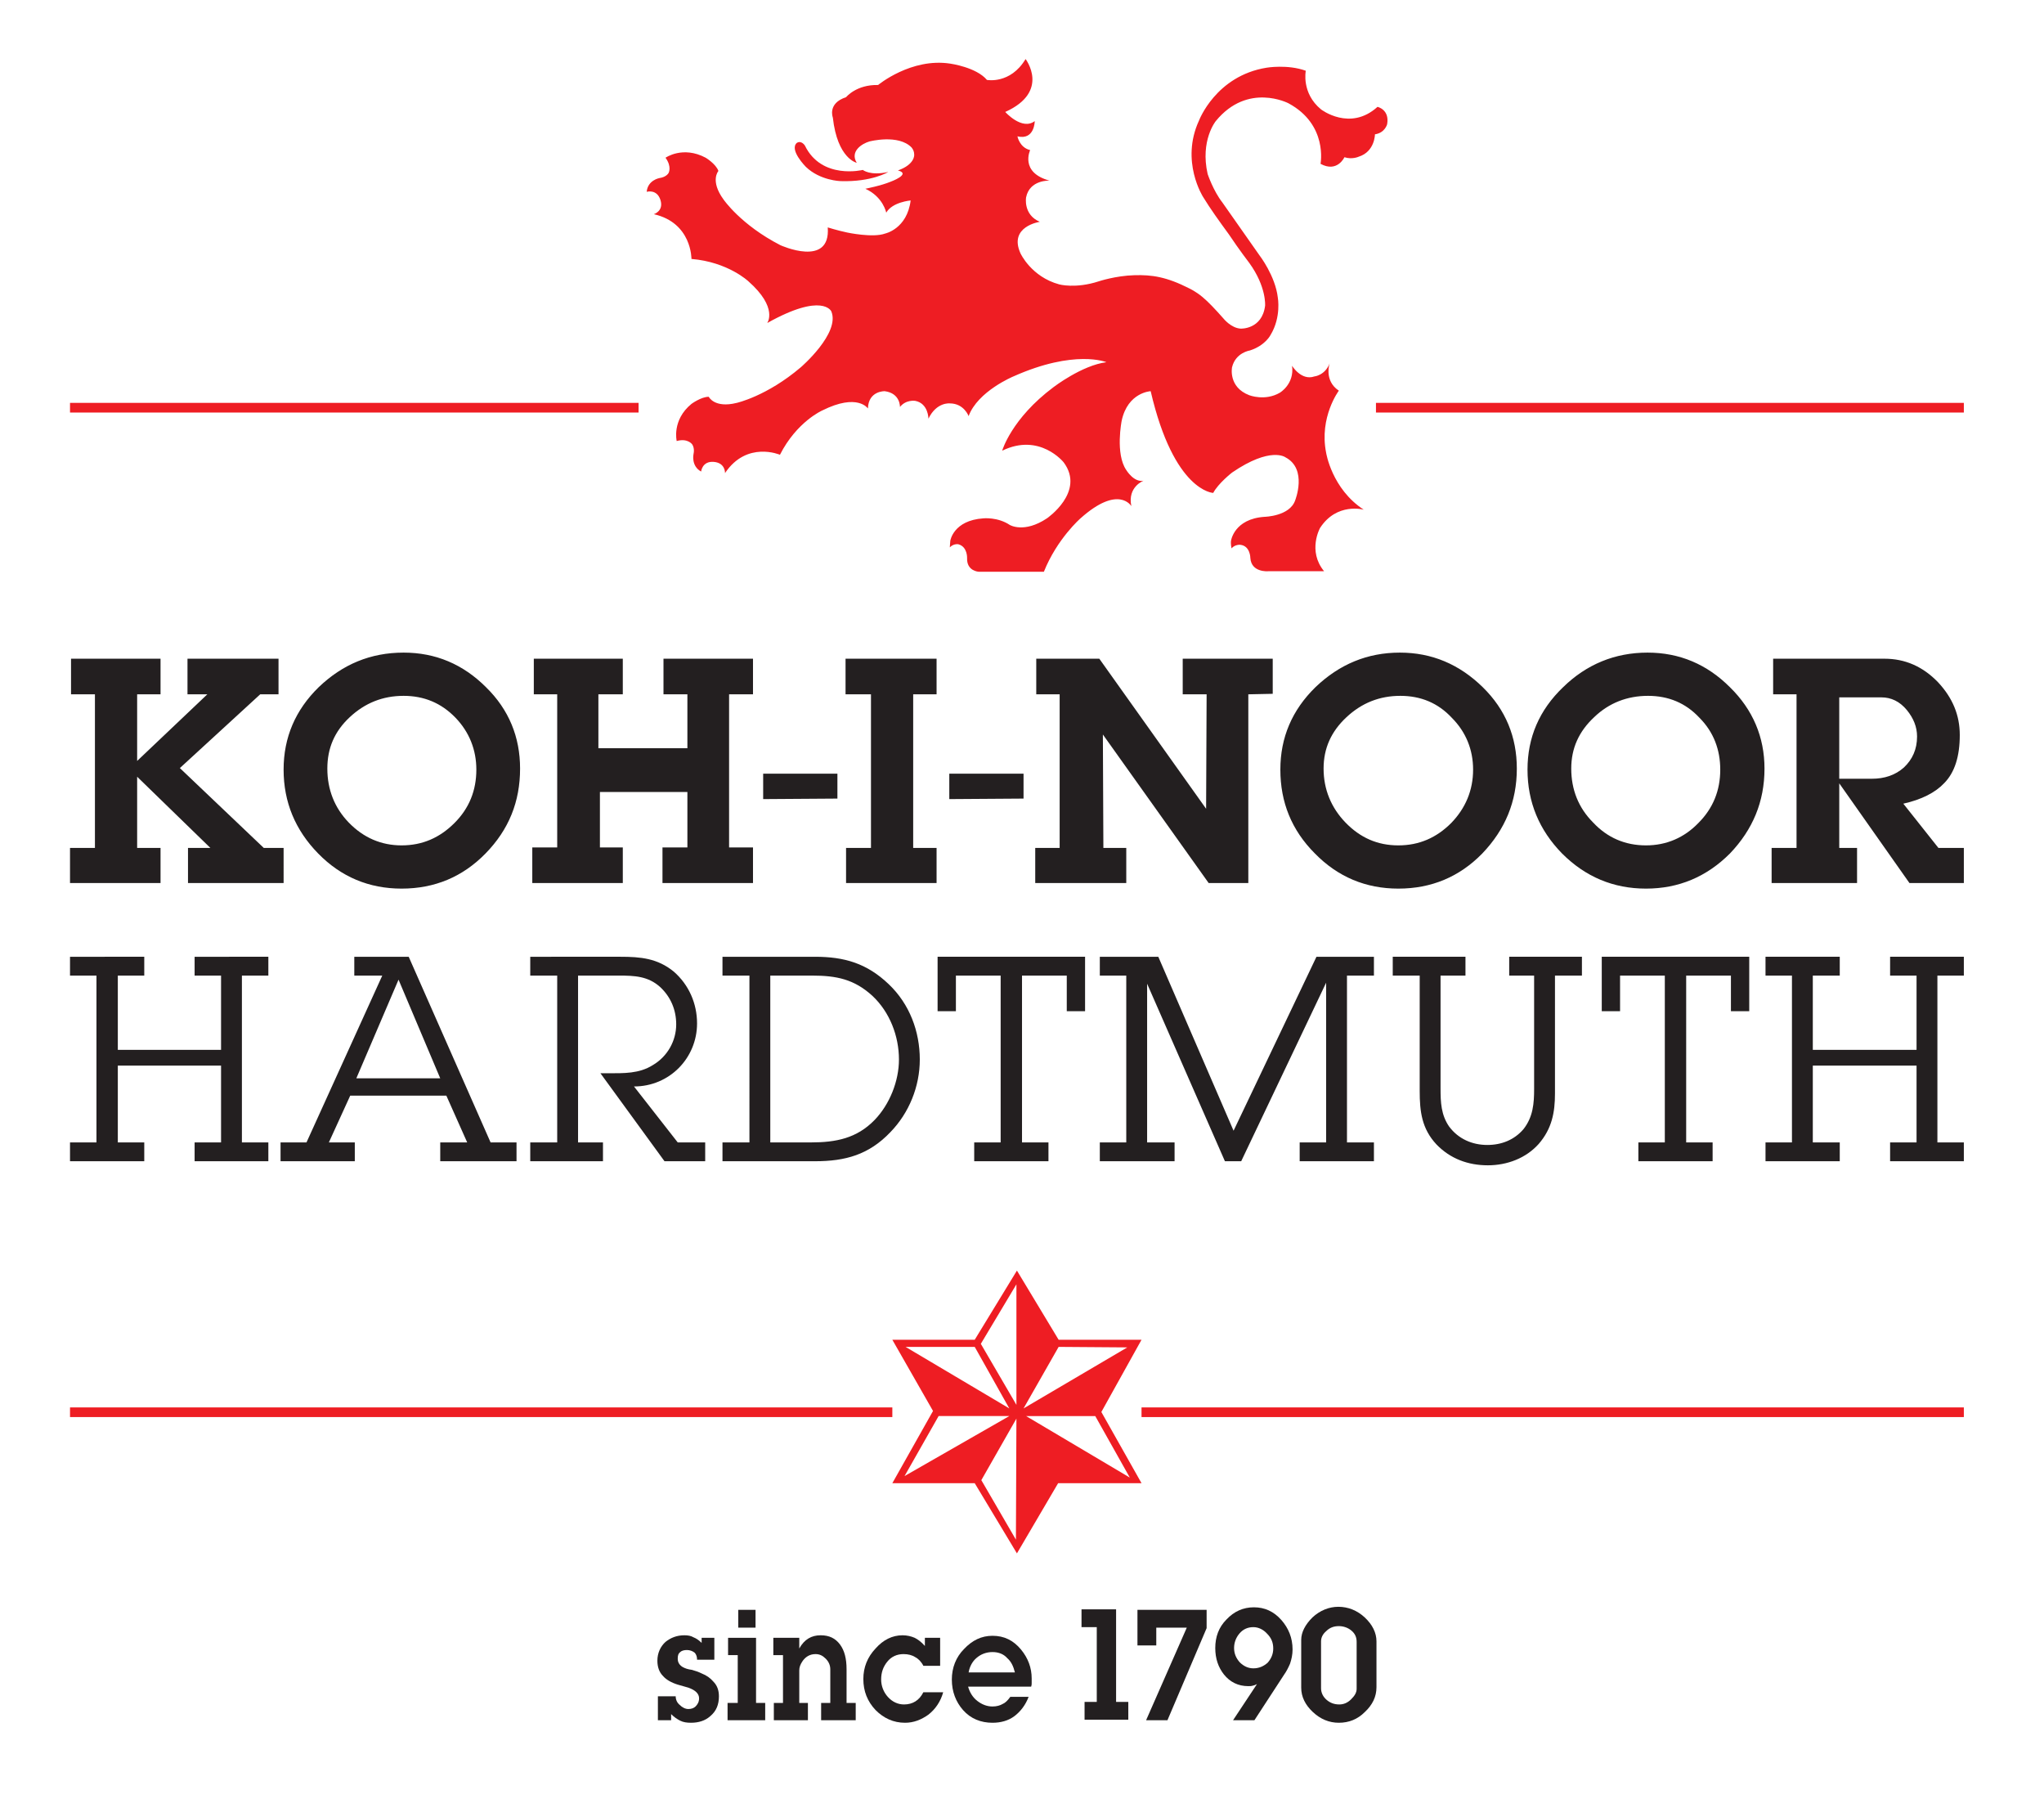
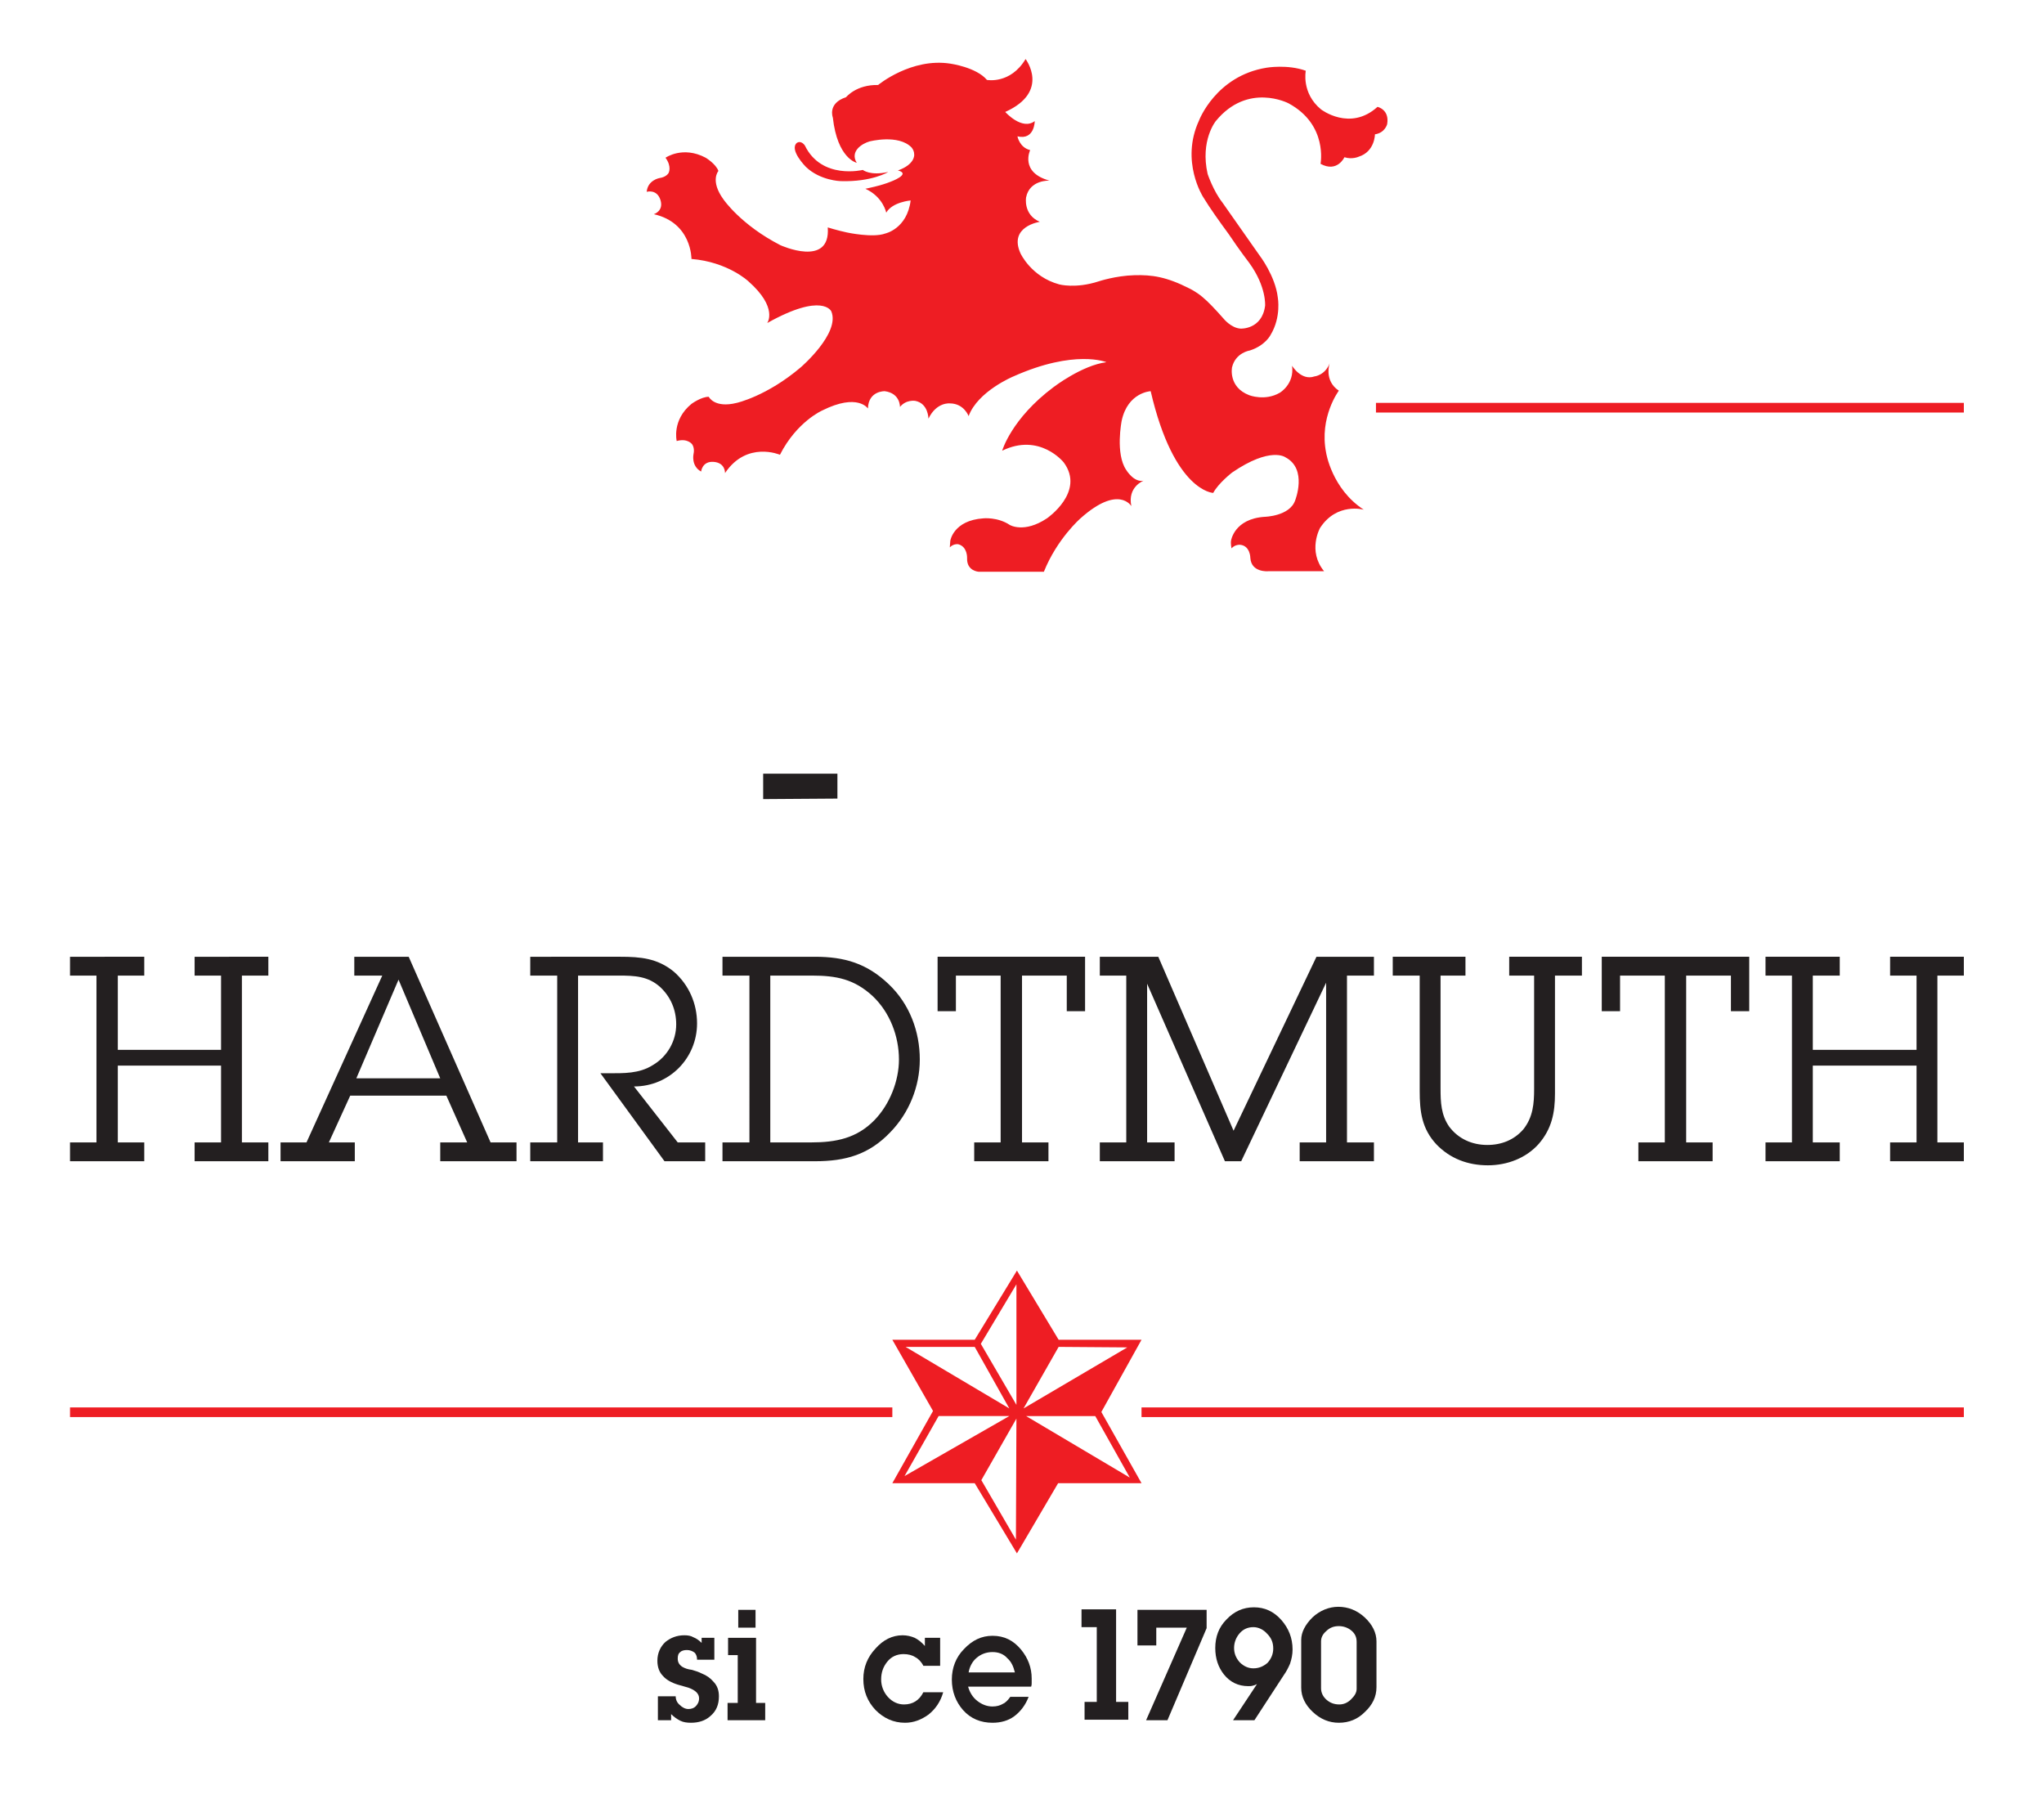
<svg xmlns="http://www.w3.org/2000/svg" xmlns:ns1="http://sodipodi.sourceforge.net/DTD/sodipodi-0.dtd" xmlns:ns2="http://www.inkscape.org/namespaces/inkscape" width="250" height="220" viewBox="0 0 250 220" version="1.1" id="svg98" ns1:docname="koinorlogo.svg" style="fill:none" ns2:version="0.92.3 (2405546, 2018-03-11)">
  <defs id="defs102" />
  <ns1:namedview pagecolor="#ffffff" bordercolor="#666666" borderopacity="1" objecttolerance="10" gridtolerance="10" guidetolerance="10" ns2:pageopacity="0" ns2:pageshadow="2" ns2:window-width="1366" ns2:window-height="706" id="namedview100" showgrid="false" ns2:zoom="1.1576718" ns2:cx="187" ns2:cy="164" ns2:window-x="-8" ns2:window-y="-8" ns2:window-maximized="1" ns2:current-layer="svg98" />
  <g id="g126" transform="matrix(0.622,0,0,0.622,8.066,6.785)">
    <path id="path58" d="M 30.5,195.5 H 10.2 v -14.6 h 5.2 v -3.7 H 0.8 v 3.7 H 6 v 32.8 H 0.8 v 3.7 H 15.4 v -3.7 h -5.2 v -15.1 h 20.3 v 15.1 h -5.2 v 3.7 h 14.5 v -3.7 h -5.2 v -32.8 h 5.2 v -3.7 H 25.3 v 3.7 h 5.2 z m 58.1,21.9 v -3.7 H 83.5 L 67.4,177.2 H 56.7 v 3.7 h 5.5 l -14.9,32.8 h -5.1 v 3.7 h 14.6 v -3.7 h -5.1 l 4.2,-9.2 h 18.9 l 4.1,9.2 h -5.3 v 3.7 z m -15,-16.3 H 57.1 l 8.3,-19.4 z m 52.1,12.6 h -5.4 l -8.6,-11 c 7,0 12.4,-5.6 12.4,-12.4 0,-3.9 -1.6,-7.6 -4.6,-10.2 -3.2,-2.6 -6.5,-2.9 -10.5,-2.9 H 91.3 v 3.7 h 5.3 v 32.8 h -5.3 v 3.7 h 14.3 v -3.7 h -4.9 v -32.8 h 8 c 3.1,0 5.8,0.1 8.2,2.3 2,1.9 3.1,4.4 3.1,7.3 0,3.2 -1.7,6.3 -4.6,8 -2.7,1.7 -5.7,1.6 -8.8,1.6 h -1.5 l 12.6,17.3 h 8 z m 8.7,0 h -5.3 v 3.7 h 18.2 c 6,0 10.6,-1.3 14.8,-5.7 3.7,-3.8 5.8,-9 5.8,-14.3 0,-5.5 -2,-10.9 -6.1,-14.8 -4.3,-4.1 -8.7,-5.4 -14.5,-5.4 h -18.2 v 3.7 h 5.3 z m 4.1,0 v -32.8 h 8.2 c 4.8,0 8.3,0.7 11.9,4 3.4,3.2 5.2,7.9 5.2,12.5 0,4.2 -1.8,8.8 -4.8,11.9 -3.5,3.6 -7.6,4.4 -12.5,4.4 z M 188,180.9 h 8.8 v 7 h 3.6 v -10.7 h -29 v 10.7 h 3.6 v -7 h 8.8 v 32.8 h -5.2 v 3.7 h 14.6 v -3.7 H 188 Z m 24.6,1.6 15.3,34.9 h 3.2 l 16.7,-35.1 v 31.4 h -5.2 v 3.7 h 14.6 v -3.7 h -5.3 v -32.8 h 5.3 v -3.7 h -11.3 l -16.3,34.2 -14.8,-34.2 h -11.5 v 3.7 h 5.2 v 32.8 h -5.2 v 3.7 H 218 v -3.7 h -5.4 z m 80.2,-1.6 h 5.3 v -3.7 h -14.3 v 3.7 h 4.9 v 22.3 c 0,2.8 -0.2,5.5 -2.1,7.9 -1.8,2.1 -4.3,3.1 -7.1,3.1 -3,0 -5.7,-1.2 -7.5,-3.6 -1.6,-2.3 -1.7,-4.8 -1.7,-7.5 v -22.2 h 4.9 v -3.7 h -14.3 v 3.7 h 5.3 v 22.7 c 0,4 0.4,7.4 3.3,10.5 2.7,2.8 6.2,4.1 10.1,4.1 3.8,0 7.5,-1.4 10,-4.2 2.6,-3 3.2,-6.2 3.2,-9.9 z m 25.8,0 h 8.8 v 7 h 3.6 v -10.7 h -29 v 10.7 h 3.6 v -7 h 8.8 v 32.8 h -5.2 v 3.7 h 14.6 v -3.7 h -5.2 z m 45.3,14.6 h -20.4 v -14.6 h 5.3 v -3.7 h -14.6 v 3.7 h 5.2 v 32.8 h -5.2 v 3.7 h 14.6 v -3.7 h -5.3 v -15.1 h 20.4 v 15.1 h -5.2 v 3.7 h 14.5 v -3.7 H 368 v -32.8 h 5.2 v -3.7 h -14.5 v 3.7 h 5.2 z" ns2:connector-curvature="0" style="fill:#231f20" />
    <path id="path60" d="m 190.5,12.9 c 0,0 0,3.8 -3.4,3 0,0 0.4,2.2 2.5,2.7 0,0 -2.1,4.4 3.8,6 0,0 -3.9,-0.2 -4.6,3.3 0,0 -0.6,3.4 2.7,4.8 0,0 -6.2,0.9 -3.8,6.2 0,0 2.1,4.6 7.6,6.1 0,0 3.2,0.9 7.8,-0.6 0,0 3.3,-1.1 7,-1.2 3.4,-0.1 6.3,0.3 10.8,2.6 0,0 1.3,0.6 2.6,1.7 1.1,0.9 2.6,2.5 4.1,4.2 0,0 1.5,1.9 3.4,2 0,0 4.2,0.2 4.8,-4.5 0,0 0.3,-3.7 -3.1,-8.4 0,0 -2,-2.6 -4,-5.6 -1.9,-2.6 -3.7,-5.1 -5.1,-7.4 0,0 -4.5,-7 -0.8,-15 0,0 3.3,-8.8 13.3,-10.4 0,0 4.1,-0.7 7.7,0.6 0,0 -0.9,4.4 3,7.6 0,0 5.7,4.4 11.1,-0.5 0,0 2.4,0.5 1.9,3.4 0,0 -0.4,1.7 -2.4,2 0,0 0,3.4 -3.2,4.4 0,0 -1.3,0.6 -2.8,0.1 0,0 -1.4,3.1 -4.7,1.3 0,0 1.5,-7.7 -6.3,-11.9 0,0 -8,-4.2 -14.3,3.5 0,0 -3.1,3.8 -1.6,10.4 0,0 1.1,3.3 2.9,5.6 l 7.3,10.4 c 0,0 3.1,4 3.6,8.3 0,0 0.7,3.8 -1.4,7.3 0,0 -1,2.1 -4.1,3.1 0,0 -2.8,0.4 -3.5,3.3 0,0 -0.8,3.9 3.4,5.5 0,0 3.1,1.2 6,-0.5 0,0 2.9,-1.7 2.4,-5.3 0,0 1.8,3 4.4,2.1 0,0 2.1,-0.2 3,-2.6 0,0 -1.2,3.4 1.8,5.4 0,0 -3.9,5.2 -2.5,12.2 0,0 1.1,7.1 7.4,11.2 0,0 -5.3,-1.5 -8.6,3.6 0,0 -2.5,4.5 0.8,8.5 h -11 c 0,0 -3.3,0.3 -3.5,-2.6 0,0 0,-2.4 -2,-2.6 0,0 -1,-0.1 -1.7,0.7 0,0 -0.2,-0.9 -0.1,-1.5 0,0 0.6,-4.3 6.6,-4.7 0,0 4.9,-0.1 6,-3.2 0,0 2.5,-6.2 -1.9,-8.5 0,0 -2.9,-2.2 -10.5,3 0,0 -2.7,2.1 -3.7,4 0,0 -7.7,-0.2 -12.3,-20 0,0 -4.5,0.2 -5.7,5.8 0,0 -1.3,6.5 0.9,9.7 0,0 1.5,2.5 3.4,2.1 0,0 -3.2,1.2 -2.4,5 0,0 -2.5,-4.3 -10,2.4 0,0 -4.6,4 -7.2,10.5 h -12.8 c 0,0 -2.4,-0.1 -2.3,-2.7 0,0 0.1,-2.2 -1.7,-2.7 0,0 -0.9,-0.2 -1.7,0.6 l 0.1,-1.3 c 0,0 0.6,-4 6.5,-4.4 0,0 2.8,-0.3 5.2,1.3 0,0 2.8,1.7 7.3,-1.3 0,0 7.6,-5.2 3.3,-11 0,0 -4.7,-5.9 -12.1,-2.3 0,0 1.8,-6.3 10.1,-12.5 0,0 5.6,-4.3 10.4,-4.9 0,0 -6.2,-2.6 -18.3,2.8 0,0 -7,2.9 -8.8,7.8 0,0 -0.9,-2.5 -3.7,-2.5 0,0 -2.6,-0.3 -4.2,3 0,0 0,-3 -2.6,-3.5 0,0 -1.8,-0.3 -3,1.2 0,0 0.1,-2.7 -3,-3.1 0,0 -3.2,-0.1 -3.3,3.4 0,0 -2,-3.1 -9,0.4 0,0 -5,2.2 -8.3,8.7 0,0 -6.5,-2.8 -10.8,3.6 0,0 0.1,-2 -2.2,-2.2 -2.3,-0.2 -2.5,1.9 -2.5,1.9 -2,-1.1 -1.5,-3.4 -1.5,-3.4 0.3,-1.3 -0.3,-2 -0.3,-2 0,0 -0.9,-1.2 -3,-0.6 0,0 -1,-4.1 2.9,-7.3 0,0 1.9,-1.4 3.4,-1.4 0,0 1.1,2.3 5.5,1.2 0,0 5.9,-1.3 12.6,-7 0,0 7.8,-6.7 6,-11 0,0 -1.7,-3.8 -12.6,2.3 0,0 2.2,-3 -3.7,-8.2 0,0 -4,-3.8 -11.2,-4.4 0,0 0.1,-7.1 -7.4,-8.8 0,0 2,-0.6 1.3,-2.8 -0.7,-2.2 -2.7,-1.6 -2.7,-1.6 0.2,-2.3 2.5,-2.7 2.5,-2.7 1.4,-0.2 1.8,-1 1.8,-1 0,0 0.7,-1.2 -0.6,-3 0,0 3.4,-2.4 7.9,0 0,0 2,1.2 2.5,2.6 0,0 -1.7,1.9 1,5.6 0,0 3.4,5 11.2,9 0,0 9.9,4.5 9.3,-3.5 0,0 1.9,0.6 3.8,1 0,0 5.1,1.1 7.5,0.2 0,0 4.3,-0.9 5,-6.5 0,0 -3.6,0.3 -4.8,2.4 0,0 -0.6,-3.1 -4.1,-4.7 0,0 3.1,-0.6 5,-1.4 0,0 4.1,-1.5 1.4,-2.2 3.4,-1.2 3.2,-3.1 3.2,-3.1 0,-0.6 -0.2,-1 -0.5,-1.4 -2.6,-2.7 -8.3,-1.2 -8.3,-1.2 -1.4,0.4 -3.9,1.9 -2.5,4.2 0,0 -3.8,-0.8 -4.7,-8.9 0,0 -1.1,-2.8 2.6,-4 0,0 2,-2.5 6.3,-2.4 0,0 6.5,-5.4 14.2,-4.2 0,0 5.1,0.7 7.2,3.2 0,0 4.6,0.9 7.6,-4.1 0,0 4.9,6.4 -4,10.4 0,0 3.3,3.7 5.8,1.8 z" ns2:connector-curvature="0" style="fill:#ee1d23" />
    <path id="path62" d="m 161.7,22.9 c -3.6,0.8 -5,-0.4 -5,-0.4 0,0 -8.1,2 -11.4,-4.8 0,0 -0.7,-1.1 -1.6,-0.5 -1.5,1.4 1.8,4.7 1.8,4.7 2.8,2.7 6.8,2.8 6.8,2.8 6.2,0.2 9.4,-1.8 9.4,-1.8 z" ns2:connector-curvature="0" style="fill:#ee1d23" />
    <path id="path64" d="m 209.2,279.6 -20.4,-12.1 h 13.6 z m -14,-25.7 13.5,0.1 -20.4,12 z m -8.3,11.4 -7,-12 7,-11.7 z m -0.1,26.5 -6.8,-11.7 6.9,-12.1 z m -21.9,-12.5 6.7,-11.8 h 13.9 z m 0.2,-25.4 h 13.6 l 6.8,12.1 z m 46.4,-1.4 h -16.3 l -8.2,-13.6 -8.3,13.6 h -16.2 l 8,14 -8,14.2 h 16.2 l 8.3,13.8 8.1,-13.8 h 16.4 l -7.9,-14 z" ns2:connector-curvature="0" style="fill:#ee1d23" />
    <path id="path66" d="m 128.4,322.6 c 0,1.6 -0.5,2.9 -1.7,3.9 -1,0.9 -2.3,1.3 -3.8,1.3 -0.8,0 -1.5,-0.1 -2.1,-0.4 -0.6,-0.3 -1.2,-0.7 -1.8,-1.3 v 1.2 h -2.6 v -4.7 h 3.5 c 0,0.7 0.3,1.3 0.8,1.7 0.5,0.5 1.1,0.8 1.7,0.8 0.6,0 1.1,-0.2 1.4,-0.5 0.4,-0.4 0.7,-0.9 0.7,-1.6 0,-0.9 -0.7,-1.6 -2.1,-2.1 -0.7,-0.2 -1.4,-0.4 -2.1,-0.6 -1.3,-0.4 -2.3,-1 -2.9,-1.7 -0.7,-0.7 -1.1,-1.7 -1.1,-3 0,-1.5 0.6,-2.8 1.6,-3.7 1,-0.8 2.2,-1.3 3.7,-1.3 0.7,0 1.3,0.1 1.8,0.4 0.5,0.2 1,0.5 1.6,1.1 v -1 h 2.5 v 4.3 h -3.4 c 0,-0.5 -0.1,-1 -0.5,-1.4 -0.4,-0.3 -0.9,-0.5 -1.5,-0.5 -0.5,0 -1,0.1 -1.3,0.4 -0.4,0.3 -0.5,0.7 -0.5,1.3 0,0.7 0.3,1.2 0.9,1.6 0.5,0.3 1.1,0.5 1.9,0.6 0.7,0.2 1.3,0.4 1.9,0.7 1,0.4 1.7,0.9 2.3,1.6 0.8,0.8 1.1,1.8 1.1,2.9 z" ns2:connector-curvature="0" style="fill:#231f20" />
    <path id="path68" d="m 132.2,309.1 h 3.4 v -3.5 h -3.4 z m -2,2 v 3.4 h 1.9 v 9.4 h -2 v 3.4 h 7.4 v -3.4 h -1.8 v -12.8 z" ns2:connector-curvature="0" style="fill:#231f20" />
-     <path id="path70" d="m 155.3,327.3 h -6.8 v -3.4 h 1.8 v -6.6 c 0,-0.8 -0.3,-1.5 -0.9,-2.1 -0.6,-0.6 -1.2,-0.9 -2,-0.9 -1.1,0 -1.9,0.5 -2.5,1.3 -0.5,0.7 -0.7,1.3 -0.7,1.9 v 6.4 h 1.7 v 3.4 h -6.7 v -3.4 h 1.8 v -9.4 h -1.9 v -3.4 h 5.1 v 2.1 c 1,-1.8 2.4,-2.6 4.2,-2.6 1.7,0 2.9,0.6 3.8,1.8 0.9,1.2 1.3,2.8 1.3,4.9 v 6.6 h 1.8 z" ns2:connector-curvature="0" style="fill:#231f20" />
    <path id="path72" d="m 172.5,321.8 c -0.5,1.8 -1.5,3.3 -2.9,4.4 -1.4,1 -2.9,1.6 -4.6,1.6 -2.3,0 -4.2,-0.9 -5.8,-2.5 -1.6,-1.7 -2.4,-3.7 -2.4,-6.1 0,-2.3 0.8,-4.3 2.4,-6 1.5,-1.7 3.3,-2.6 5.3,-2.6 0.9,0 1.7,0.2 2.4,0.5 0.6,0.3 1.3,0.8 2,1.6 v -1.6 h 3 v 5.5 h -3.3 c -0.4,-0.8 -1,-1.4 -1.6,-1.7 -0.6,-0.4 -1.4,-0.6 -2.3,-0.6 -1.3,0 -2.4,0.5 -3.2,1.5 -0.8,1 -1.2,2.1 -1.2,3.5 0,1.3 0.5,2.5 1.3,3.4 0.9,1 2,1.5 3.2,1.5 1.7,0 3,-0.8 3.8,-2.4 z" ns2:connector-curvature="0" style="fill:#231f20" />
    <path id="path74" d="m 186.6,317.9 c -0.3,-1.2 -0.7,-2.1 -1.5,-2.8 -0.7,-0.8 -1.7,-1.2 -2.9,-1.2 -1.2,0 -2.3,0.4 -3.2,1.2 -0.7,0.6 -1.3,1.6 -1.5,2.8 z m 3.3,1.2 c 0,0.5 0,0.8 0,0.9 0,0.2 0,0.4 -0.1,0.7 h -12.4 c 0.3,1.1 0.9,2.1 1.8,2.8 0.9,0.7 1.9,1.1 3,1.1 0.8,0 1.5,-0.2 2,-0.5 0.5,-0.2 1,-0.7 1.5,-1.4 h 3.6 c -0.6,1.6 -1.6,2.9 -2.8,3.8 -1.2,0.9 -2.7,1.3 -4.3,1.3 -2.3,0 -4.3,-0.8 -5.8,-2.5 -1.4,-1.6 -2.2,-3.6 -2.2,-6 0,-2.3 0.8,-4.4 2.4,-6 1.6,-1.7 3.4,-2.6 5.6,-2.6 2.3,0 4.1,0.9 5.6,2.7 1.4,1.7 2.1,3.6 2.1,5.7 z" ns2:connector-curvature="0" style="fill:#231f20" />
    <path id="path76" d="m 199.7,305.5 v 3.5 h 3 v 14.7 h -2.4 v 3.5 h 8.6 v -3.5 h -2.4 v -18.2 z" ns2:connector-curvature="0" style="fill:#231f20" />
    <path id="path78" d="m 210.7,305.6 v 7 h 3.7 v -3.5 h 6 l -8,18.2 h 4.2 l 7.7,-18.1 v -3.6 z" ns2:connector-curvature="0" style="fill:#231f20" />
    <path id="path80" d="m 237.4,313.2 c 0,-1.2 -0.4,-2.1 -1.2,-2.9 -0.7,-0.8 -1.7,-1.3 -2.7,-1.3 -1.1,0 -2,0.4 -2.7,1.2 -0.7,0.8 -1.1,1.8 -1.1,2.9 0,1.1 0.4,2 1.1,2.8 0.8,0.8 1.7,1.2 2.7,1.2 1.1,0 2,-0.4 2.8,-1.1 0.7,-0.8 1.1,-1.7 1.1,-2.8 z m 3.8,0.2 c 0,1 -0.2,1.9 -0.5,2.8 -0.3,0.7 -0.7,1.5 -1.2,2.2 l -5.8,8.9 h -4.2 l 4.7,-7.1 c -0.4,0.2 -0.7,0.3 -0.8,0.3 -0.3,0.1 -0.6,0.1 -0.9,0.1 -2,0 -3.6,-0.8 -4.8,-2.3 -1.1,-1.4 -1.7,-3.1 -1.7,-5.2 0,-2.2 0.7,-4.1 2.2,-5.6 1.5,-1.6 3.3,-2.4 5.4,-2.4 2.1,0 3.9,0.8 5.4,2.5 1.4,1.6 2.2,3.5 2.2,5.8 z" ns2:connector-curvature="0" style="fill:#231f20" />
    <path id="path82" d="m 253.8,321.1 v -9.2 c 0,-0.9 -0.3,-1.6 -1,-2.2 -0.7,-0.6 -1.6,-0.9 -2.5,-0.9 -1,0 -1.8,0.3 -2.5,1 -0.7,0.6 -1,1.3 -1,2 v 9.2 c 0,0.9 0.4,1.7 1.1,2.3 0.7,0.6 1.5,0.9 2.5,0.9 0.8,0 1.6,-0.3 2.3,-1 0.7,-0.7 1.1,-1.3 1.1,-2.1 z m 3.9,-0.3 c 0,1.9 -0.8,3.5 -2.3,4.9 -1.4,1.4 -3.1,2.1 -5.1,2.1 -1.9,0 -3.6,-0.7 -5.1,-2.1 -1.5,-1.4 -2.3,-3 -2.3,-4.8 v -9.4 c 0,-1.5 0.8,-3 2.2,-4.4 1.5,-1.4 3.3,-2.1 5.1,-2.1 1.9,0 3.7,0.7 5.2,2.1 1.5,1.4 2.3,3 2.3,4.7 z" ns2:connector-curvature="0" style="fill:#231f20" />
    <path id="path84" d="M 0.8,267.7 H 162.5 v -1.9 H 0.8 Z" ns2:connector-curvature="0" style="fill:#ee1d23" />
    <path id="path86" d="m 211.5,267.7 h 161.7 v -1.9 H 211.5 Z" ns2:connector-curvature="0" style="fill:#ee1d23" />
-     <path id="path88" d="M 0.8,70.2 H 112.6 V 68.3 H 0.8 Z" ns2:connector-curvature="0" style="fill:#ee1d23" />
    <path id="path90" d="m 151.7,141.2 h -14.6 v 5 l 14.6,-0.1 z" ns2:connector-curvature="0" style="fill:#231f20" />
-     <path id="path92" d="M 42.8,155.8 H 38.9 L 22.4,140.1 38.2,125.6 h 3.6 v -7 H 23.9 v 7 h 3.9 L 14,138.7 v -13.1 h 4.6 v -7 H 1 v 7 h 4.7 v 30.2 H 0.8 v 6.9 H 18.6 v -6.9 H 14 v -14 l 14.4,14 H 24 v 6.9 h 18.8 z m 39.8,-31.6 c -4.5,-4.5 -9.9,-6.8 -16.2,-6.8 -6.5,0 -12,2.3 -16.7,6.8 -4.6,4.5 -6.9,9.9 -6.9,16.2 0,6.4 2.3,11.9 6.8,16.5 4.5,4.6 10,6.9 16.4,6.9 6.5,0 12,-2.3 16.5,-6.9 4.6,-4.7 6.8,-10.2 6.8,-16.7 0,-6.2 -2.2,-11.6 -6.7,-16 z m -6.2,26.7 c -2.9,2.9 -6.3,4.4 -10.4,4.4 -4,0 -7.5,-1.5 -10.4,-4.5 -2.8,-2.9 -4.2,-6.5 -4.2,-10.6 0,-4 1.4,-7.3 4.4,-10.1 3,-2.8 6.5,-4.2 10.6,-4.2 4,0 7.4,1.4 10.2,4.3 2.7,2.8 4.1,6.3 4.1,10.2 0,4.1 -1.4,7.6 -4.3,10.5 z m 58.7,4.8 h -4.7 v -30.1 h 4.7 v -7 h -17.6 v 7 h 4.7 v 10.6 h -17.5 v -10.6 h 4.8 v -7 H 92 v 7 h 4.6 v 30.1 h -4.9 v 7 h 17.8 v -7 H 105 v -10.9 h 17.2 v 10.9 h -4.9 v 7 h 17.8 z m 36.1,0.1 h -4.6 v -30.2 h 4.6 v -7 h -17.9 v 7 h 5 v 30.2 h -4.9 v 6.9 h 17.8 z m 66.1,-37.2 h -17.7 v 7 h 4.7 l -0.1,22.5 -21,-29.5 h -12.4 v 7 h 4.6 v 30.2 h -4.8 v 6.9 h 17.9 v -6.9 H 204 l -0.1,-22.3 20.8,29.2 h 7.8 v -37.1 l 4.8,-0.1 z m 41.3,5.6 c -4.6,-4.5 -10,-6.8 -16.3,-6.8 -6.4,0 -11.9,2.3 -16.6,6.8 -4.6,4.5 -6.9,9.9 -6.9,16.2 0,6.4 2.2,11.9 6.8,16.5 4.5,4.6 10,6.9 16.4,6.9 6.5,0 12,-2.3 16.5,-6.9 4.5,-4.7 6.8,-10.2 6.8,-16.7 0,-6.2 -2.2,-11.6 -6.7,-16 z m -6.2,26.7 c -2.9,2.9 -6.3,4.4 -10.4,4.4 -4.1,0 -7.5,-1.5 -10.4,-4.5 -2.8,-2.9 -4.3,-6.5 -4.3,-10.6 0,-4 1.5,-7.3 4.5,-10.1 3,-2.8 6.5,-4.2 10.6,-4.2 4,0 7.4,1.4 10.1,4.3 2.8,2.8 4.2,6.3 4.2,10.2 0,4.1 -1.5,7.6 -4.3,10.5 z m 54.8,-26.7 c -4.5,-4.5 -9.9,-6.8 -16.2,-6.8 -6.4,0 -12,2.3 -16.6,6.8 -4.7,4.5 -7,9.9 -7,16.2 0,6.4 2.3,11.9 6.8,16.5 4.6,4.6 10.1,6.9 16.5,6.9 6.4,0 11.9,-2.3 16.5,-6.9 4.5,-4.7 6.8,-10.2 6.8,-16.7 0,-6.2 -2.3,-11.6 -6.8,-16 z m -6.2,26.7 c -2.8,2.9 -6.3,4.4 -10.3,4.4 -4.1,0 -7.6,-1.5 -10.4,-4.5 -2.9,-2.9 -4.3,-6.5 -4.3,-10.6 0,-4 1.5,-7.3 4.5,-10.1 2.9,-2.8 6.5,-4.2 10.6,-4.2 4,0 7.4,1.4 10.1,4.3 2.8,2.8 4.1,6.3 4.1,10.2 0,4.1 -1.4,7.6 -4.3,10.5 z m 52.2,4.9 h -5 l -6.9,-8.7 c 3.6,-0.8 6.3,-2.2 8,-4 2.1,-2.1 3.1,-5.3 3.1,-9.5 0,-3.9 -1.4,-7.3 -4.3,-10.4 -3,-3.1 -6.5,-4.6 -10.5,-4.6 h -21.9 v 7 h 4.6 v 30.2 h -4.9 v 6.9 h 16.8 v -6.9 h -3.5 v -12.7 l 13.8,19.6 h 10.7 z M 361.4,140 c -1.7,1.5 -3.8,2.2 -6.3,2.2 h -6.4 v -16 h 8.3 c 1.9,0 3.6,0.8 5,2.5 1.3,1.6 2,3.3 2,5.2 0,2.5 -0.9,4.5 -2.6,6.1 z" ns2:connector-curvature="0" style="fill:#231f20" />
-     <path id="path94" d="m 188.3,141.2 h -14.6 v 5 l 14.6,-0.1 z" ns2:connector-curvature="0" style="fill:#231f20" />
    <path id="path96" d="M 257.6,70.2 H 373.2 V 68.3 H 257.6 Z" ns2:connector-curvature="0" style="fill:#ee1d23" />
  </g>
</svg>